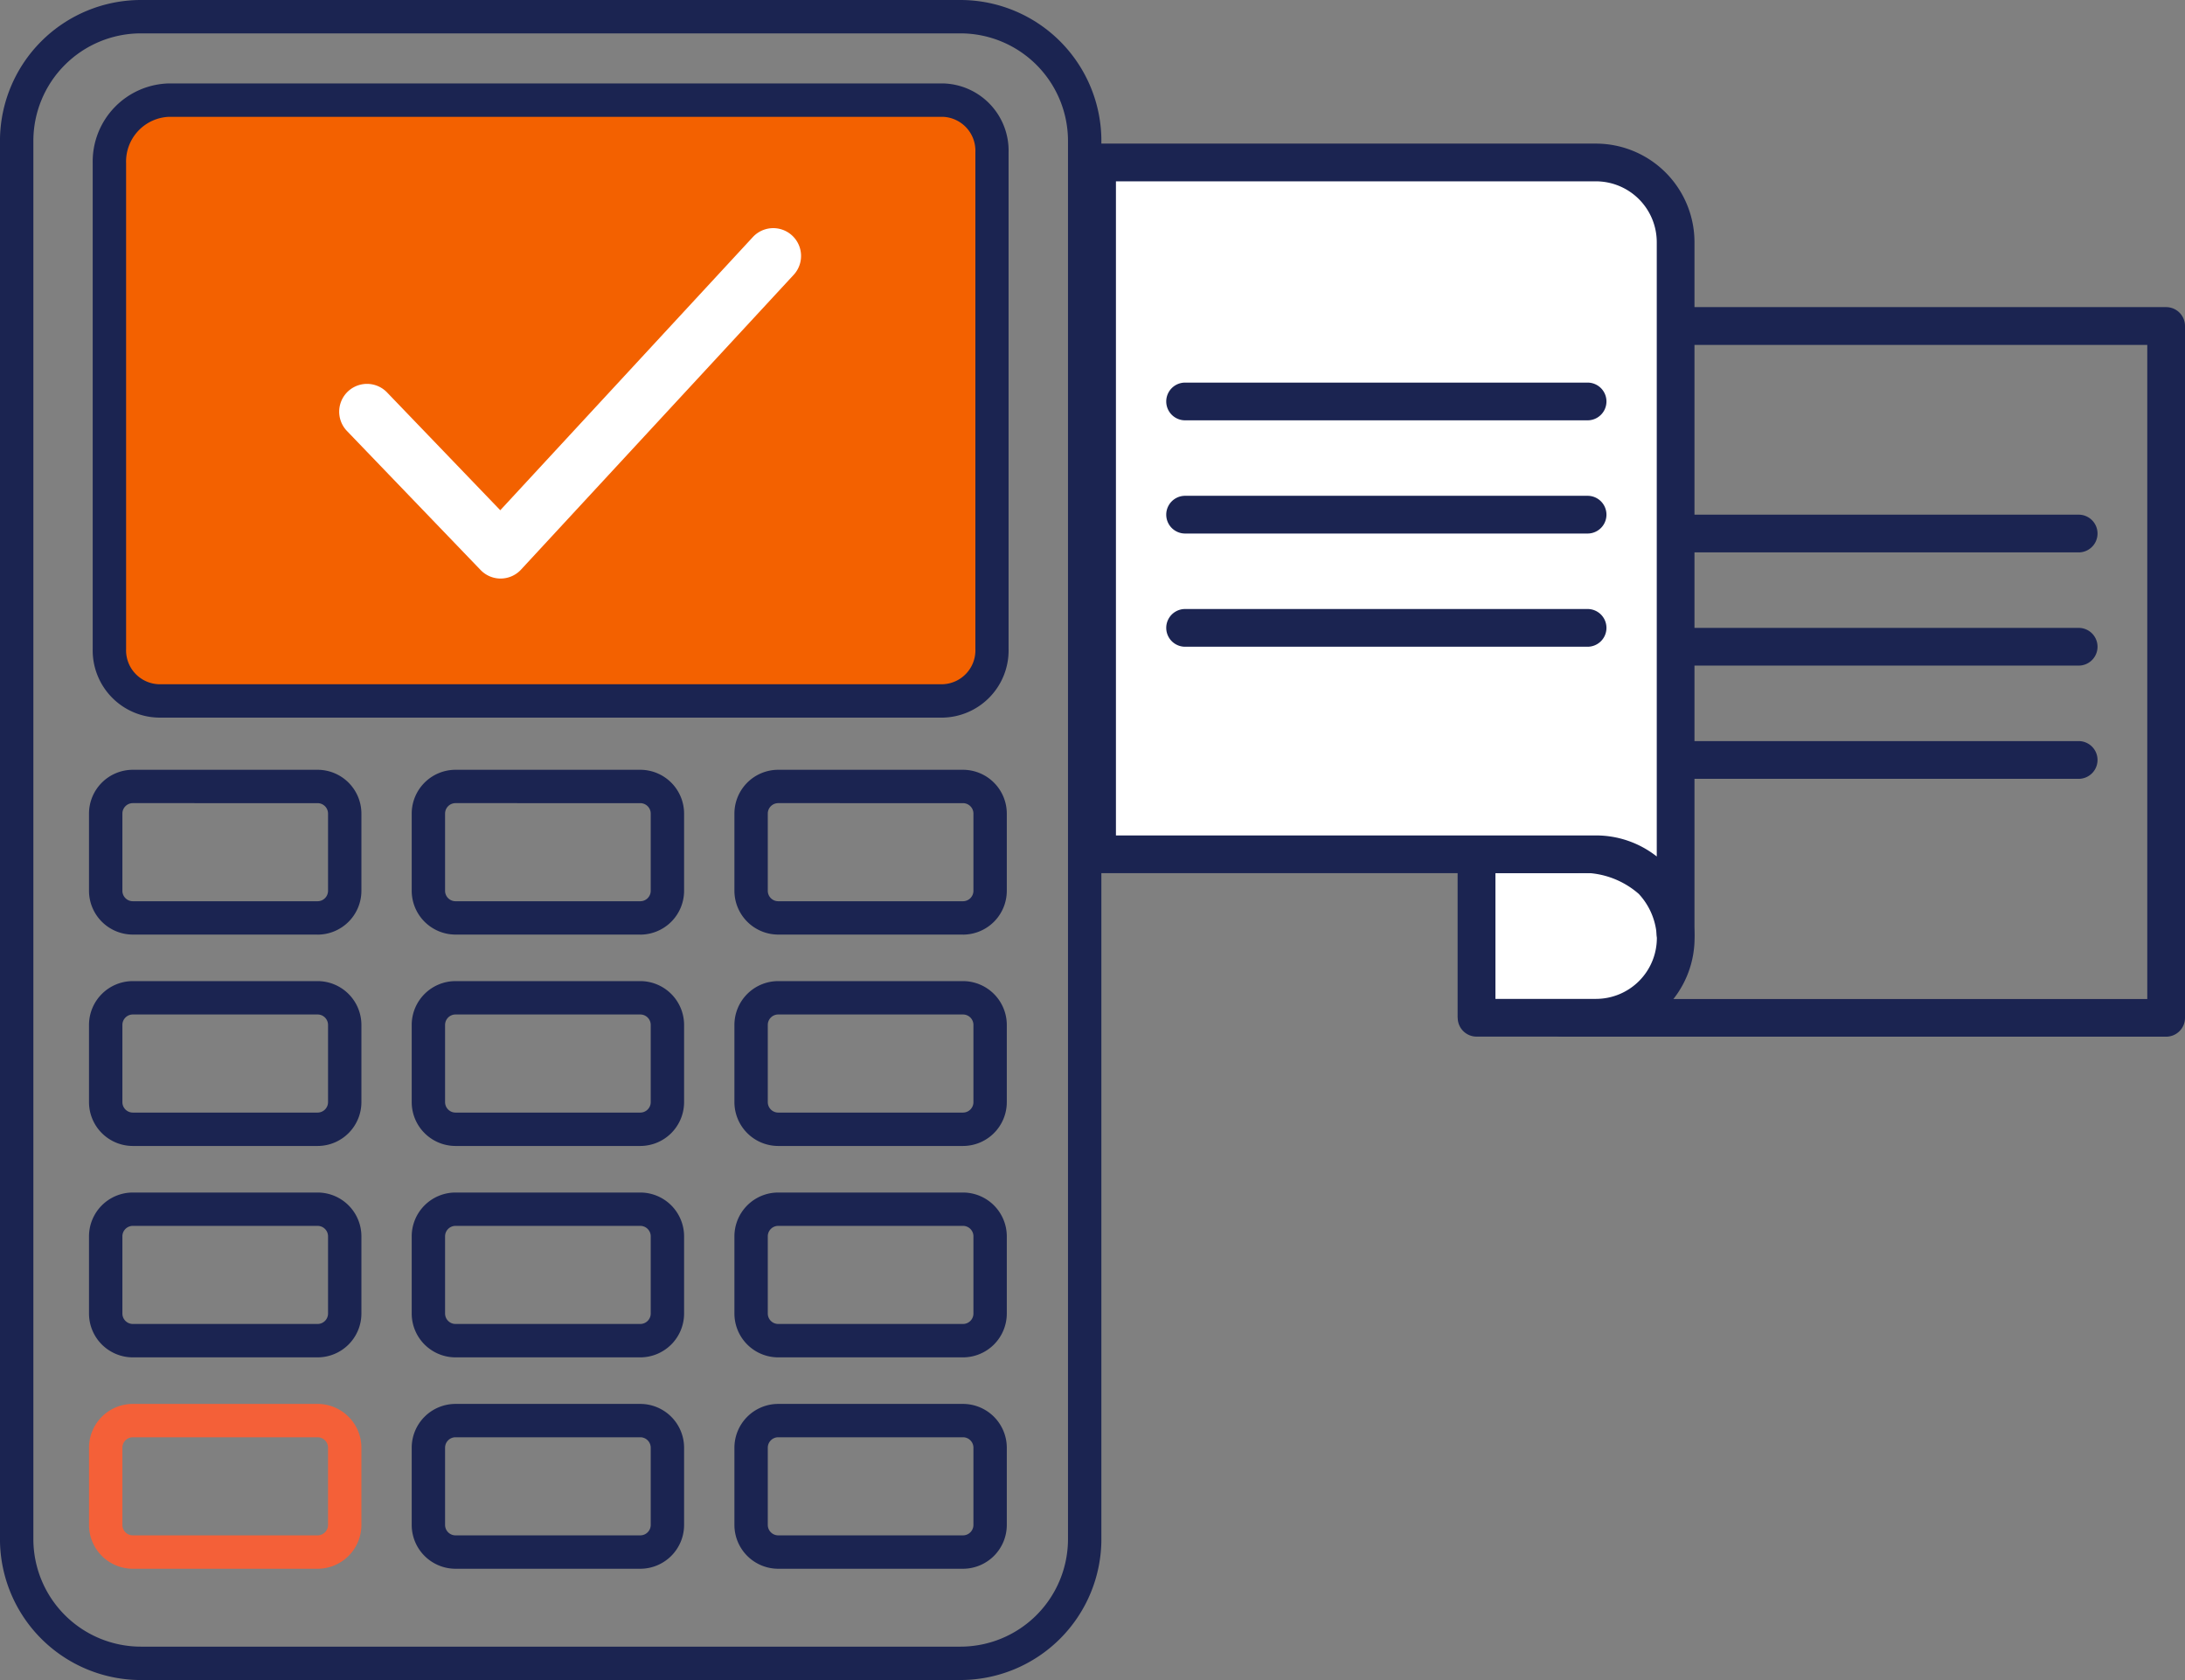
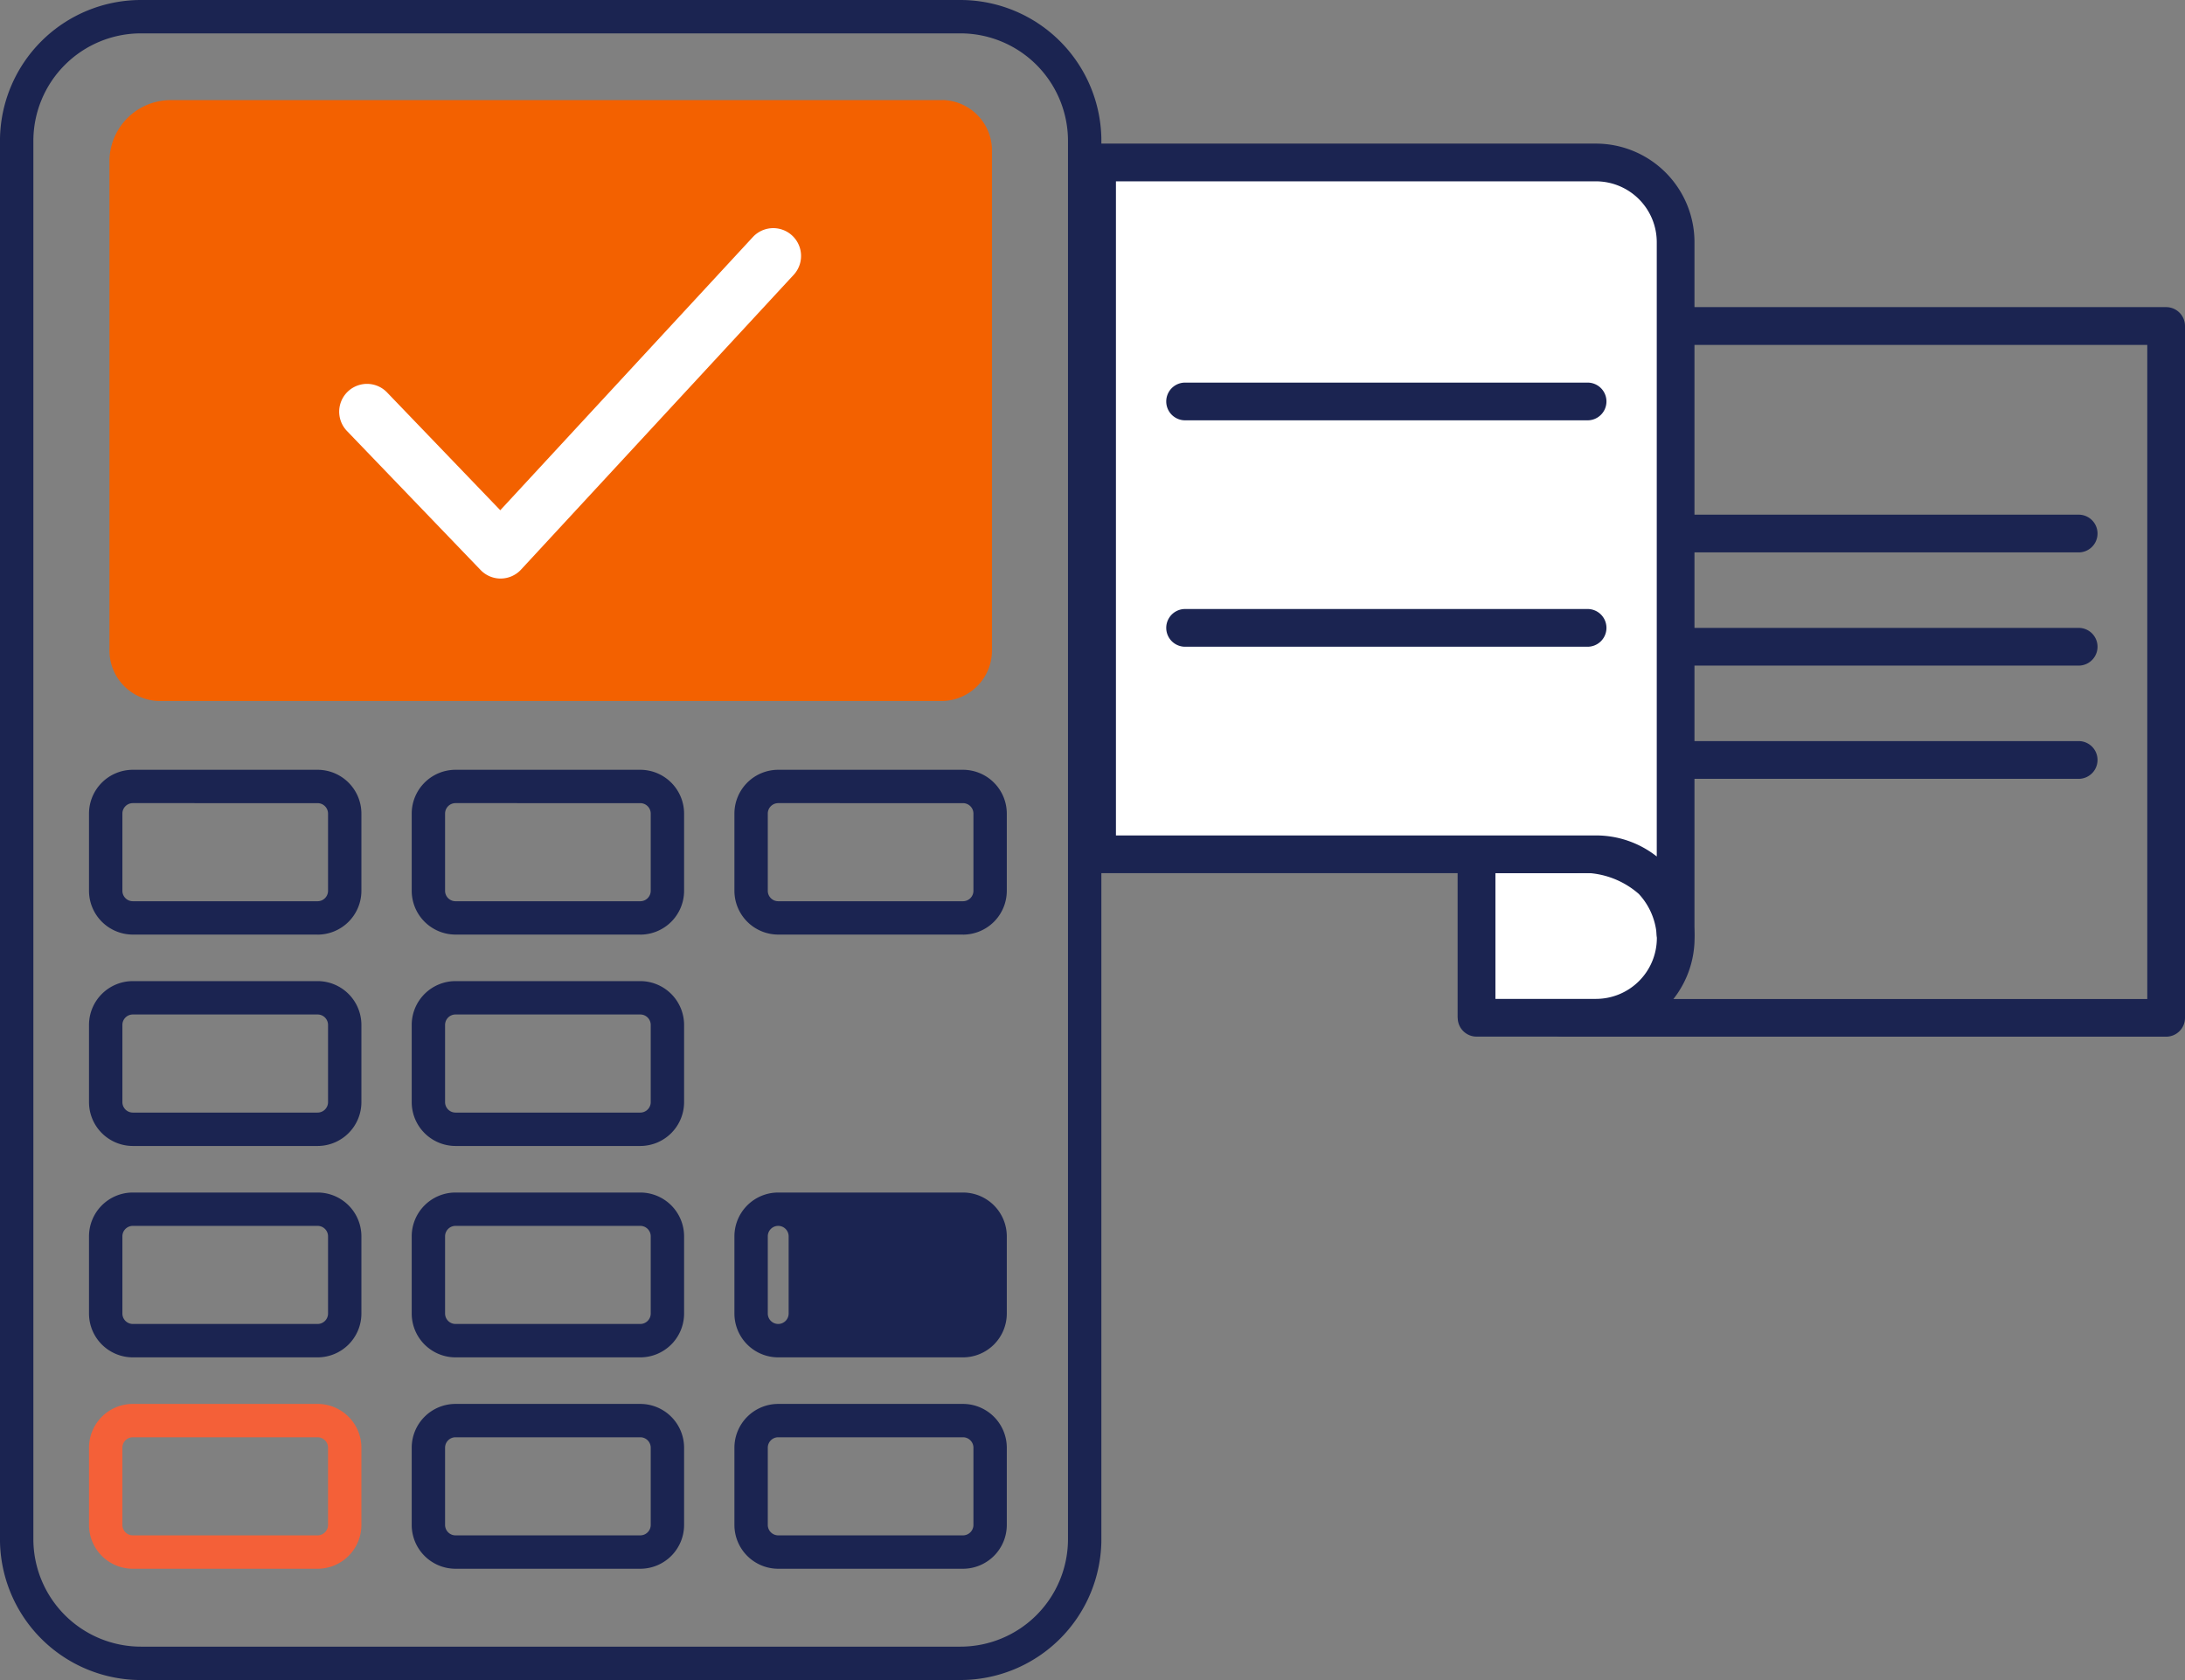
<svg xmlns="http://www.w3.org/2000/svg" height="72.497" viewBox="0 0 94.297 72.497" width="94.297">
  <rect x="0" y="0" width="94.297" height="72.497" fill="#808080" stroke="none" />
  <clipPath id="a">
    <path d="m0 0h38.538v47.766h-38.538z" />
  </clipPath>
  <clipPath id="b">
    <path d="m0 40.81h47.531v72.497h-47.531z" />
  </clipPath>
  <g clip-path="url(#a)" transform="matrix(0 1 -1 0 94.297 6.197)">
    <path d="m101.637 27.682h-29.854a.814.814 0 0 1 -.814-.814v-26.054a.814.814 0 0 1 .814-.814h29.854a.814.814 0 0 1 .814.814v26.054a.814.814 0 0 1 -.814.814m-29.037-1.628h28.225v-24.426h-28.225z" fill="#1b2451" transform="translate(-63.913)" />
    <path d="m308.441 229.687h7.059v-5.157a3.438 3.438 0 0 0 -3.438-3.438s-3.619-.091-3.619 4.3z" fill="#fff" transform="translate(-277.773 -199.11)" />
    <path d="m308.123 223.125h-7.056a.814.814 0 0 1 -.814-.814v-4.3a5.2 5.2 0 0 1 1.4-3.883 4.54 4.54 0 0 1 3.034-1.229 4.257 4.257 0 0 1 4.247 4.252v5.156a.814.814 0 0 1 -.814.814m-6.242-1.628h5.428v-4.342a2.627 2.627 0 0 0 -2.623-2.624h-.02a2.926 2.926 0 0 0 -1.886.779 3.671 3.671 0 0 0 -.9 2.7z" fill="#1b2451" transform="translate(-270.399 -191.734)" />
    <path d="m8.189 246.063v-21.53a3.438 3.438 0 0 1 3.438-3.438h29.853a3.438 3.438 0 0 0 -3.438 3.438v21.531z" fill="#fff" transform="translate(-7.375 -199.112)" />
    <g fill="#1b2451">
      <path d="m30.668 239.5h-29.854a.814.814 0 0 1 -.814-.811v-21.531a4.257 4.257 0 0 1 4.252-4.252h29.853a.814.814 0 1 1 0 1.628 2.627 2.627 0 0 0 -2.624 2.624v21.531a.814.814 0 0 1 -.814.814m-29.039-1.629h28.226v-20.716a4.231 4.231 0 0 1 .908-2.624h-26.51a2.627 2.627 0 0 0 -2.624 2.624z" transform="translate(0 -191.737)" />
      <path d="m18.184 1.628h-17.37a.814.814 0 1 1 0-1.628h17.37a.814.814 0 0 1 0 1.628" transform="matrix(0 -1 1 0 16.012 22.773)" />
      <path d="m18.184 1.628h-17.37a.814.814 0 1 1 0-1.628h17.37a.814.814 0 0 1 0 1.628" transform="matrix(0 -1 1 0 20.897 22.773)" />
      <path d="m18.184 1.628h-17.37a.814.814 0 1 1 0-1.628h17.37a.814.814 0 0 1 0 1.628" transform="matrix(0 -1 1 0 25.783 22.773)" />
      <path d="m18.184 1.628h-17.37a.814.814 0 1 1 0-1.628h17.37a.814.814 0 0 1 0 1.628" transform="matrix(0 -1 1 0 10.313 43.966)" />
-       <path d="m18.184 1.628h-17.37a.814.814 0 1 1 0-1.628h17.37a.814.814 0 0 1 0 1.628" transform="matrix(0 -1 1 0 15.198 43.966)" />
      <path d="m18.184 1.628h-17.37a.814.814 0 1 1 0-1.628h17.37a.814.814 0 0 1 0 1.628" transform="matrix(0 -1 1 0 20.083 43.966)" />
    </g>
  </g>
  <g clip-path="url(#b)" transform="translate(0 -40.81)">
    <path d="m41.453 536.528h-35.373a6.086 6.086 0 0 1 -6.08-6.079v-60.339a6.086 6.086 0 0 1 6.079-6.079h35.374a6.086 6.086 0 0 1 6.08 6.079v60.338a6.086 6.086 0 0 1 -6.08 6.079m-35.373-71.056a4.644 4.644 0 0 0 -4.639 4.639v60.338a4.644 4.644 0 0 0 4.639 4.639h35.373a4.644 4.644 0 0 0 4.639-4.639v-60.338a4.644 4.644 0 0 0 -4.639-4.639z" fill="#1b2451" transform="translate(-.001 -423.221)" />
    <path d="m89.654 513.163h-33.4a2.648 2.648 0 0 0 -2.57 2.721v20.965a2.181 2.181 0 0 0 2.116 2.241h33.854a2.181 2.181 0 0 0 2.116-2.241v-21.449a2.181 2.181 0 0 0 -2.116-2.241" fill="#f36100" transform="translate(-48.96 -468.032)" />
    <g fill="#1b2451">
-       <path d="m82.186 532.34h-33.857a2.9 2.9 0 0 1 -2.836-2.961v-20.964a3.372 3.372 0 0 1 3.29-3.441h33.4a2.9 2.9 0 0 1 2.836 2.961v21.445a2.9 2.9 0 0 1 -2.836 2.961m-33.4-25.926a1.932 1.932 0 0 0 -1.849 2v20.965a1.464 1.464 0 0 0 1.4 1.52h33.852a1.464 1.464 0 0 0 1.4-1.52v-21.445a1.464 1.464 0 0 0 -1.4-1.52z" transform="translate(-41.492 -460.564)" />
      <path d="m53.54 848.821h-7.976a1.893 1.893 0 0 1 -1.89-1.89v-3.331a1.893 1.893 0 0 1 1.89-1.89h7.976a1.893 1.893 0 0 1 1.89 1.89v3.333a1.893 1.893 0 0 1 -1.89 1.89m-7.975-5.674a.451.451 0 0 0 -.45.45v3.333a.451.451 0 0 0 .45.45h7.975a.451.451 0 0 0 .45-.45v-3.332a.451.451 0 0 0 -.45-.45z" transform="translate(-39.833 -767.682)" />
      <path d="m211.891 848.821h-7.975a1.893 1.893 0 0 1 -1.89-1.89v-3.331a1.893 1.893 0 0 1 1.89-1.89h7.975a1.893 1.893 0 0 1 1.89 1.89v3.333a1.893 1.893 0 0 1 -1.89 1.89m-7.975-5.674a.451.451 0 0 0 -.45.45v3.333a.451.451 0 0 0 .45.45h7.975a.451.451 0 0 0 .45-.45v-3.332a.451.451 0 0 0 -.45-.45z" transform="translate(-184.258 -767.682)" />
      <path d="m370.243 848.821h-7.975a1.893 1.893 0 0 1 -1.89-1.89v-3.331a1.892 1.892 0 0 1 1.89-1.89h7.975a1.893 1.893 0 0 1 1.89 1.89v3.333a1.893 1.893 0 0 1 -1.89 1.89m-7.975-5.674a.451.451 0 0 0 -.45.45v3.333a.451.451 0 0 0 .45.45h7.975a.451.451 0 0 0 .45-.45v-3.332a.451.451 0 0 0 -.45-.45z" transform="translate(-328.683 -767.682)" />
      <path d="m53.54 952.544h-7.976a1.893 1.893 0 0 1 -1.89-1.891v-3.333a1.893 1.893 0 0 1 1.89-1.89h7.976a1.893 1.893 0 0 1 1.89 1.89v3.333a1.893 1.893 0 0 1 -1.89 1.891m-7.975-5.674a.451.451 0 0 0 -.45.45v3.333a.451.451 0 0 0 .45.45h7.975a.451.451 0 0 0 .45-.45v-3.333a.451.451 0 0 0 -.45-.45z" transform="translate(-39.833 -862.283)" />
      <path d="m211.891 952.544h-7.975a1.893 1.893 0 0 1 -1.89-1.891v-3.333a1.893 1.893 0 0 1 1.89-1.89h7.975a1.893 1.893 0 0 1 1.89 1.89v3.333a1.893 1.893 0 0 1 -1.89 1.891m-7.975-5.674a.451.451 0 0 0 -.45.45v3.333a.451.451 0 0 0 .45.45h7.975a.451.451 0 0 0 .45-.45v-3.333a.451.451 0 0 0 -.45-.45z" transform="translate(-184.258 -862.283)" />
-       <path d="m370.243 952.544h-7.975a1.893 1.893 0 0 1 -1.89-1.891v-3.333a1.892 1.892 0 0 1 1.89-1.89h7.975a1.893 1.893 0 0 1 1.89 1.89v3.333a1.893 1.893 0 0 1 -1.89 1.891m-7.975-5.674a.451.451 0 0 0 -.45.45v3.333a.451.451 0 0 0 .45.45h7.975a.451.451 0 0 0 .45-.45v-3.333a.451.451 0 0 0 -.45-.45z" transform="translate(-328.683 -862.283)" />
      <path d="m53.54 1056.268h-7.976a1.893 1.893 0 0 1 -1.89-1.89v-3.333a1.892 1.892 0 0 1 1.89-1.89h7.976a1.892 1.892 0 0 1 1.89 1.89v3.333a1.893 1.893 0 0 1 -1.89 1.89m-7.975-5.674a.451.451 0 0 0 -.45.45v3.333a.451.451 0 0 0 .45.45h7.975a.451.451 0 0 0 .45-.45v-3.333a.451.451 0 0 0 -.45-.45z" transform="translate(-39.833 -956.885)" />
      <path d="m211.891 1056.268h-7.975a1.893 1.893 0 0 1 -1.89-1.89v-3.333a1.892 1.892 0 0 1 1.89-1.89h7.975a1.892 1.892 0 0 1 1.89 1.89v3.333a1.893 1.893 0 0 1 -1.89 1.89m-7.975-5.674a.451.451 0 0 0 -.45.45v3.333a.451.451 0 0 0 .45.45h7.975a.451.451 0 0 0 .45-.45v-3.333a.451.451 0 0 0 -.45-.45z" transform="translate(-184.258 -956.885)" />
-       <path d="m370.243 1056.268h-7.975a1.892 1.892 0 0 1 -1.89-1.89v-3.333a1.892 1.892 0 0 1 1.89-1.89h7.975a1.893 1.893 0 0 1 1.89 1.89v3.333a1.893 1.893 0 0 1 -1.89 1.89m-7.975-5.674a.451.451 0 0 0 -.45.45v3.333a.451.451 0 0 0 .45.45h7.975a.451.451 0 0 0 .45-.45v-3.333a.451.451 0 0 0 -.45-.45z" transform="translate(-328.683 -956.885)" />
+       <path d="m370.243 1056.268h-7.975a1.892 1.892 0 0 1 -1.89-1.89v-3.333a1.892 1.892 0 0 1 1.89-1.89h7.975a1.893 1.893 0 0 1 1.89 1.89v3.333a1.893 1.893 0 0 1 -1.89 1.89m-7.975-5.674a.451.451 0 0 0 -.45.45v3.333a.451.451 0 0 0 .45.45a.451.451 0 0 0 .45-.45v-3.333a.451.451 0 0 0 -.45-.45z" transform="translate(-328.683 -956.885)" />
    </g>
    <path d="m53.54 1159.991h-7.976a1.892 1.892 0 0 1 -1.89-1.89v-3.333a1.892 1.892 0 0 1 1.89-1.89h7.976a1.892 1.892 0 0 1 1.89 1.89v3.333a1.892 1.892 0 0 1 -1.89 1.89m-7.975-5.674a.451.451 0 0 0 -.45.45v3.333a.451.451 0 0 0 .45.45h7.975a.451.451 0 0 0 .45-.45v-3.333a.451.451 0 0 0 -.45-.45z" fill="#f46038" transform="translate(-39.833 -1051.486)" />
    <path d="m211.891 1159.991h-7.975a1.892 1.892 0 0 1 -1.89-1.89v-3.333a1.892 1.892 0 0 1 1.89-1.89h7.975a1.892 1.892 0 0 1 1.89 1.89v3.333a1.892 1.892 0 0 1 -1.89 1.89m-7.975-5.674a.451.451 0 0 0 -.45.45v3.333a.451.451 0 0 0 .45.45h7.975a.451.451 0 0 0 .45-.45v-3.333a.451.451 0 0 0 -.45-.45z" fill="#1b2451" transform="translate(-184.258 -1051.486)" />
    <path d="m370.243 1159.991h-7.975a1.892 1.892 0 0 1 -1.89-1.89v-3.333a1.892 1.892 0 0 1 1.89-1.89h7.975a1.893 1.893 0 0 1 1.89 1.89v3.333a1.893 1.893 0 0 1 -1.89 1.89m-7.975-5.674a.451.451 0 0 0 -.45.45v3.333a.451.451 0 0 0 .45.45h7.975a.451.451 0 0 0 .45-.45v-3.333a.451.451 0 0 0 -.45-.45z" fill="#1b2451" transform="translate(-328.683 -1051.486)" />
    <path d="m173.4 591.068a1.2 1.2 0 0 1 -.865-.369l-5.768-6a1.2 1.2 0 1 1 1.731-1.663l4.886 5.084 10.9-11.788a1.2 1.2 0 1 1 1.762 1.63l-11.766 12.72a1.2 1.2 0 0 1 -.87.385z" fill="#fff" transform="translate(-151.794 -525.292)" />
  </g>
</svg>